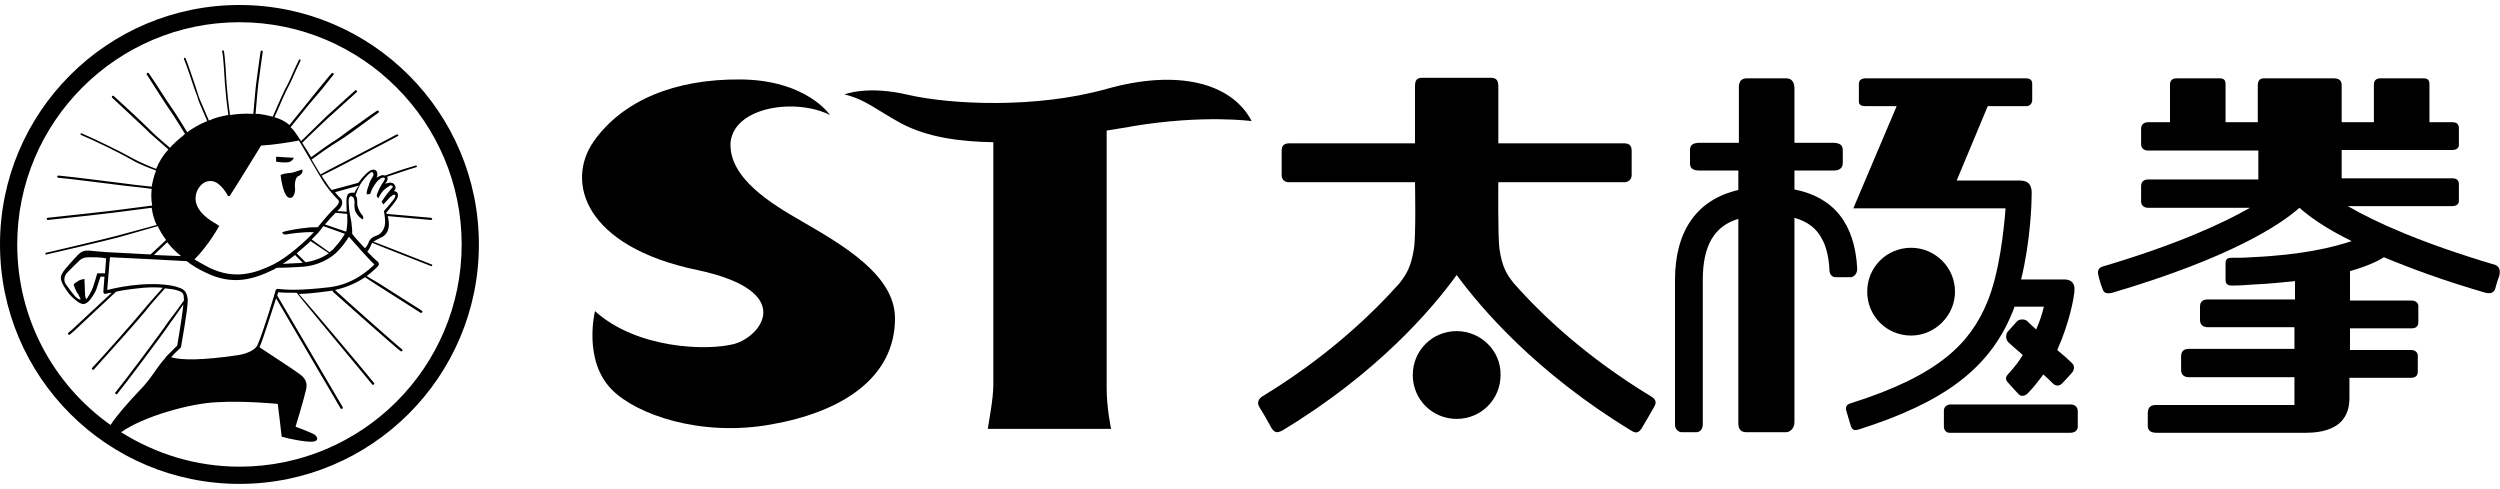
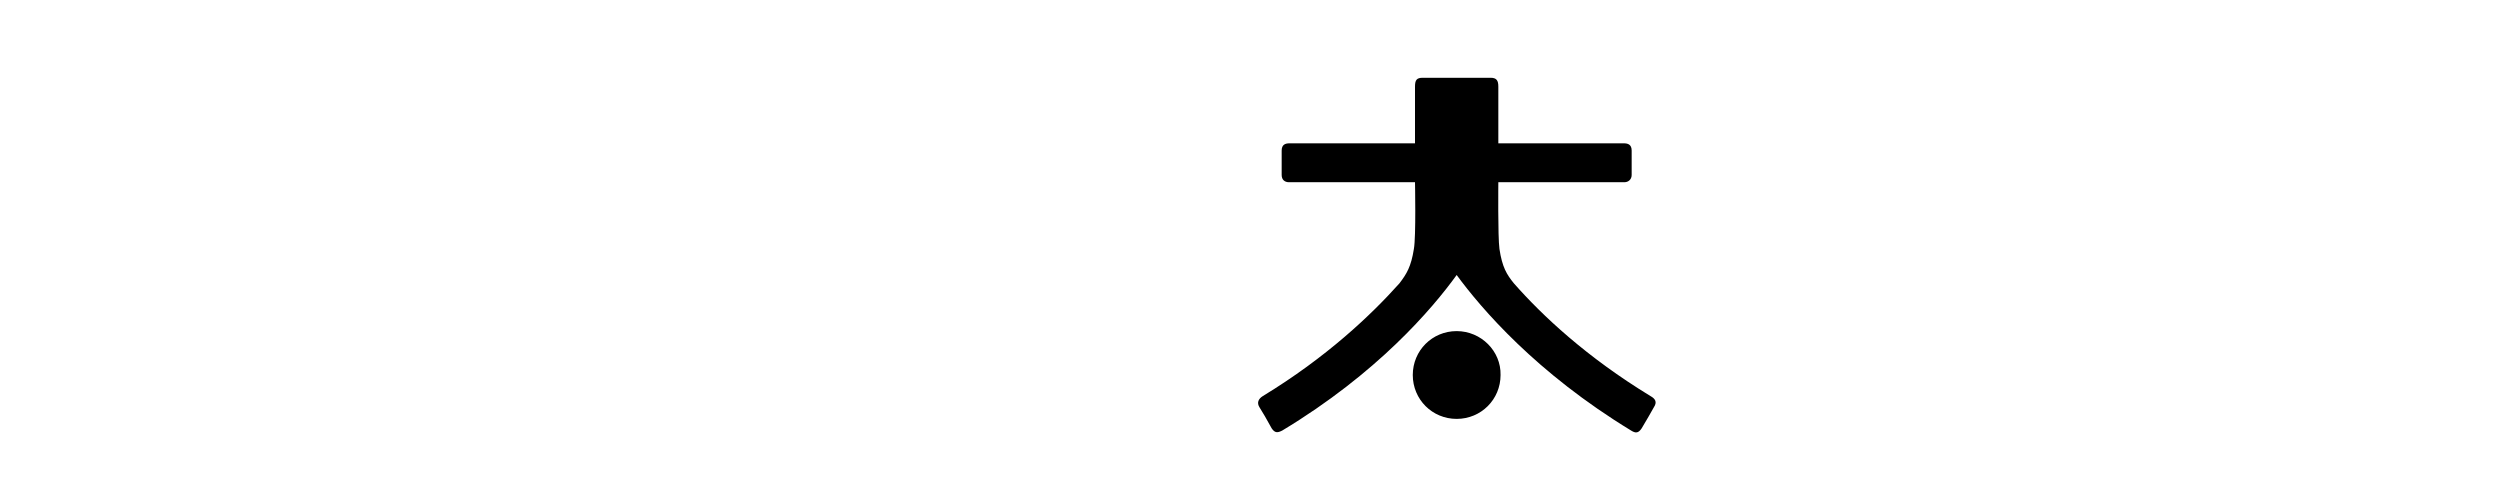
<svg xmlns="http://www.w3.org/2000/svg" version="1.1" id="レイヤー_1" x="0px" y="0px" viewBox="0 0 450 88" style="enable-background:new 0 0 450 88;" xml:space="preserve">
  <g id="レイヤー_1_1_">
</g>
  <g id="レイヤー_2_1_">
    <g>
-       <path d="M43.1,0.9C19.3,0.9,0,20.2,0,44s19.3,43.1,43.1,43.1S86.2,67.8,86.2,44S66.9,0.9,43.1,0.9z M43.1,84    c-7.8,0-15.1-2.3-21.3-6.2c3.9-2.8,12.4-5.2,17.2-5.4c5-0.3,11,0.3,11,0.3c0.2,1.5,0.7,5.9,0.7,5.9c1.3,0.4,4.4,1,5.6,0.9    c1.2-0.1,0.9-1,0.1-1.4c-0.8-0.4-3.2-1.3-3.2-1.3s1.5-4.9,1.9-6.7c0.4-1.8-0.8-2.5-1.5-3c-0.6-0.5-5.6-3.7-6.9-4.6    c0.1-0.1,0.1-0.2,0.1-0.2c0.6-1.4,2.1-6.2,2.9-8.6c1.6,2.7,10.5,17.9,11.6,19.8c0,0.1,0.2,0.1,0.3,0.1c0.1-0.1,0.1-0.2,0.1-0.3    c-1.2-2-10.9-18.6-11.8-20.1c0.1-0.2,0.1-0.5,0.2-0.6c0.9,0.1,1.9,0.1,3.3,0.1c1.6,2.1,12,14.5,13.6,16.5c0.1,0.1,0.2,0.1,0.3,0    c0.1-0.1,0.1-0.2,0-0.3C65.8,67,56,55.4,53.8,52.9c1.4,0,3.1-0.2,5.4-0.5c0.2,0,0.5-0.1,0.7-0.1c0,0.1,0,0.1,0,0.2    c2.7,2.4,11.6,10.3,12.2,10.7c0.1,0.1,0.2,0,0.3,0c0.1-0.1,0-0.2,0-0.3c-0.7-0.5-10.3-9-12.1-10.7c2.2-0.5,4.1-1.4,5.4-2.3    l2.3,1.5l7.7,4.9c0.1,0.1,0.2,0,0.3-0.1c0.1-0.1,0-0.2-0.1-0.3L68.2,51L66,49.7c1.3-1,2.1-1.8,2.1-1.9c0.1-0.1,0.1-0.2,0.1-0.3    s-0.1-0.2-0.1-0.3c-0.5-0.4-1.2-1.1-2-1.9c0.3-0.3,0.5-0.8,0.8-1.4c0-0.1,0.1-0.1,0.1-0.2l2.2,0.9l8.4,3.3c0.1,0,0.2,0,0.2-0.1    s0-0.2-0.1-0.2l-8.4-3.3l-2.1-0.8c0.3-0.2,0.7-0.4,1.3-0.7c1-0.4,1.5-1.3,1.5-2.4c0-0.5-0.1-1.1-0.2-1.5l7.8,0.7l0,0l0,0    c0.1,0,0.2-0.1,0.2-0.2c0-0.1-0.1-0.1-0.2-0.2l-8-0.7c0-0.2-0.1-0.2-0.1-0.2s0.8-0.9,1.4-1.7s0.8-1.1,0.7-1.7    c-0.1-0.5-0.7-0.5-0.7-0.5c0.4-0.4,0.4-0.8,0-1.3c-0.5-0.5-1.6,0-1.6,0s0.7-0.7,0.4-1.3l2.1-0.7c0.8-0.3,2.8-0.9,3.1-1    c0.1,0,0.2-0.1,0.1-0.2c0-0.1-0.1-0.2-0.2-0.1c-0.3,0.1-2.4,0.7-3.2,1l-2.3,0.8c-0.6-0.3-1.5,0.4-1.5,0.4c0.2-0.5,0.2-1.2-0.3-1.4    c-0.6-0.3-1.4,0.4-2.3,1.4c-0.2,0.3-0.5,0.6-0.7,0.9l-4.8,1.3c-0.3-0.3-0.6-0.7-0.9-1.2c-0.2-0.3-0.6-0.8-0.9-1.4    c0.9-0.4,3.6-1.8,5.5-2.8l6.7-3.5l1.5-0.8c0.1,0,0.1-0.2,0.1-0.2c0-0.1-0.2-0.1-0.3-0.1L69.9,25l-6.7,3.5c-1.9,1-4.7,2.4-5.5,2.9    c-0.4-0.7-1-1.6-1.5-2.5c0-0.1-0.1-0.1-0.1-0.2c0.8-0.6,3.5-2.5,5-3.4c1-0.6,2.8-1.9,4.4-3.1c1.2-0.9,2.2-1.6,2.6-1.9    c0.1-0.1,0.1-0.2,0.1-0.3c-0.1-0.1-0.2-0.1-0.3-0.1c-0.4,0.3-1.5,1-2.7,1.9c-1.6,1.1-3.4,2.4-4.3,3.1c-1.5,0.9-4.1,2.8-4.9,3.4    c-0.5-0.9-1.1-1.8-1.6-2.6c0.8-0.8,3.5-3.4,4.6-4.4l5.2-4.7c0.1-0.1,0.1-0.2,0-0.3c-0.1-0.1-0.2-0.1-0.3,0L58.7,21    c-1,1-3.6,3.5-4.5,4.4c-0.2-0.3-0.4-0.6-0.6-0.9c-0.4-0.6-0.8-1.2-1.3-1.6l3.4-4.2L58,16c1-1.3,1.6-2,2-2.5c0.1-0.1,0.1-0.2,0-0.3    s-0.2-0.1-0.3,0c-0.5,0.5-1,1.2-2.1,2.5l-2.1,2.6l-3.4,4.2c-0.8-0.7-1.7-1.1-2.7-1.4c0.4-0.8,1.5-3.5,2.2-4.9    c0.6-1.1,1.1-2.2,1.7-3.6l0.8-1.7c0-0.1,0-0.2-0.1-0.2s-0.2,0-0.2,0.1L53,12.5c-0.6,1.4-1.1,2.5-1.7,3.6c-0.7,1.4-1.9,4.2-2.2,4.9    c-0.8-0.2-1.7-0.4-2.6-0.5c-0.2,0-0.3,0-0.5,0c0.1-0.9,0.3-3.8,0.5-5.4l0.5-3.7l0.3-2.1c0-0.1-0.1-0.2-0.2-0.2    c-0.1,0-0.2,0.1-0.2,0.2l-0.3,2.1l-0.5,3.7c-0.2,1.6-0.4,4.5-0.5,5.4c-1.4-0.1-2.8,0-4.2,0.2c-0.1-0.8-0.4-2.9-0.5-4.4l-0.1-1    c-0.1-1.8-0.3-5.2-0.5-6.1c0-0.1-0.1-0.2-0.2-0.1c-0.1,0-0.2,0.1-0.1,0.2c0.2,0.9,0.4,4.2,0.5,6l0.1,1c0.1,1.5,0.4,3.6,0.5,4.4    c-1.2,0.2-2.4,0.5-3.5,1l-1.5-3.5c-0.2-0.4-0.5-1.3-0.8-2.3c-0.5-1.5-1.5-4.5-1.9-5.4c0-0.1-0.2-0.1-0.2-0.1    c-0.1,0-0.1,0.2-0.1,0.2c0.4,0.9,1.4,3.9,1.9,5.4c0.4,1,0.7,1.9,0.8,2.3l1.5,3.5c-1.3,0.5-2.5,1.2-3.6,2c-0.5-0.8-1.9-3.1-2.6-4.1    c-0.8-1.1-3-4.6-3.9-5.9l-0.4-0.6c-0.1-0.1-0.2-0.1-0.3-0.1c-0.1,0.1-0.1,0.2-0.1,0.3l0.4,0.6c0.9,1.4,3.1,4.9,3.9,6    c0.7,1,2.1,3.3,2.6,4.1c-0.1,0.1-0.2,0.1-0.2,0.2c-1,0.8-1.8,1.5-2.5,2.3c-0.6-0.5-2.4-2-3.4-3L26.6,23c-1.4-1.4-5.1-4.8-6.1-5.7    c-0.1-0.1-0.2-0.1-0.3,0c-0.1,0.1-0.1,0.2,0,0.3c1,0.9,4.7,4.4,6.1,5.7l0.6,0.6c1,0.9,2.7,2.4,3.4,3c-1,1.1-1.7,2.3-2.2,3.5    c-0.8-0.3-3-1.2-4.4-2c-1.9-1.1-6.9-3.5-9-4.4c-0.1,0-0.2,0-0.2,0.1s0,0.2,0.1,0.2c2.2,0.9,7.1,3.3,9,4.4c1.5,0.9,3.7,1.7,4.5,2    c-0.4,0.9-0.6,1.9-0.8,2.9c-1.2-0.1-4.5-0.5-5.9-0.7c-1.7-0.2-8.6-1.1-10.9-1.3c-0.1,0-0.2,0.1-0.2,0.2s0.1,0.2,0.2,0.2    c2.3,0.2,9.2,1.1,10.9,1.3c1.4,0.2,4.7,0.5,5.9,0.7c-0.1,1-0.1,2,0.1,3l-7,0.9L16,38.4l-7.4,0.8c-0.1,0-0.2,0.1-0.2,0.2    c0,0.1,0.1,0.2,0.2,0.2l7.4-0.8l4.3-0.5l7-0.9c0.1,0.6,0.2,1.2,0.4,1.8c0.1,0.4,0.3,0.9,0.5,1.3l-7,1.9c-1.4,0.4-12,2.9-12.9,3.1    c-0.1,0-0.2,0.1-0.1,0.2c0,0.1,0.1,0.2,0.2,0.1c1-0.2,11.6-2.7,13-3.1l7-2c0.4,0.9,0.9,1.7,1.5,2.5l-2.8,2.6l-7.6-0.4h-0.1l0,0    c0,0-2.6-0.2-3.5-0.3c-1,0-1.4,0.3-2,0.9c-0.5,0.6-2.2,2.3-2.7,3.2c-0.6,0.9,0,1.9,0.8,3.1c0.8,1.2,2,2.1,2.5,2.3    c0.6,0.3,1.1,0,1.5-0.4s1.2-1.6,1.4-2.3c0.2-0.7,0.7-2.1,0.7-2.1h0.7l-0.2,2.7c0,0.1,0,0.2,0.1,0.3s0.2,0.1,0.3,0.1    c0.3-0.1,0.7-0.2,1.1-0.2l-7.2,6.7l-0.6,0.5c-0.1,0.1-0.1,0.2,0,0.3s0.2,0.1,0.3,0l0.6-0.5l7.7-7.2c1.3-0.3,2.9-0.5,4.9-0.7    c1.3-0.1,2.4-0.1,3.5,0c-0.8,0.9-2.6,2.9-3.5,4c-1.2,1.5-7.3,8.4-9.2,10.4c-0.1,0.1-0.1,0.2,0,0.3c0.1,0.1,0.2,0.1,0.3,0    c1.9-2.1,8-8.9,9.2-10.4c0.9-1.2,2.9-3.4,3.6-4.2c1,0.1,1.8,0.2,2.3,0.4c0.9,0.3,1.1,0.5,1.1,1.6c0,0.1,0,0.1,0,0.2    c-0.5,0.7-1.8,2.5-2.8,3.8c-1.4,2.1-8.4,11.4-9.5,12.7c-0.1,0.1-0.1,0.2,0,0.3c0.1,0.1,0.2,0.1,0.3,0c1.1-1.3,8.1-10.6,9.5-12.7    c0.8-1.1,1.8-2.5,2.4-3.4c-0.2,2.3-1,6.6-1.1,7.4c-0.2,0.2-2.1,2.1-2.1,2.1v0.1c-1.4,1.4-2.5,3.7-4.7,5.9c-1.9,2-4.2,4.6-5.2,6.2    C9.6,69.2,3.1,57.3,3.1,44c0-22.1,18-40,40-40c22.1,0,40,18,40,40C83.1,66.1,65.2,84,43.1,84z M32,51.7c-1.1-0.4-3.5-0.7-6.5-0.5    c-2.7,0.2-4.6,0.6-6.2,1c0.1-0.8,0.4-5.3,0.5-5.9c0.7,0,13.7,0.7,13.7,0.7s0,0,0.1,0c1,0.8,2.2,1.5,3.5,2.1    c4.9,2.4,8.7,1.1,12.2-0.6c0.2-0.1,0.3-0.2,0.5-0.3l0,0c1.5,0,3.6-0.1,4.9-0.2c2.4-0.2,4.9-1.4,6.3-3c1.1-1.2,1.5-1.9,1.8-2.4    c0.9,1,3.3,3.8,4.6,5c-0.9,0.9-3.8,3.6-8.1,4.1c-5.2,0.6-7.5,0.5-9.3,0.3c-0.2,0-0.3,0.1-0.4,0.3c0,0.1-2.4,8.1-3.3,9.9    c0,0-0.6,1.4-4,1.8c-5.6,0.8-9.5,0.9-11.5,0.3c0.5-0.6,1.7-1.7,1.7-1.7c0.1-0.1,0.1-0.1,0.1-0.2c0-0.3,1.2-6.4,1.2-8.5    C33.6,52.7,33.4,52.1,32,51.7z M30.1,43.6c0.7,0.9,1.5,1.7,2.5,2.5l-4.9-0.2L30.1,43.6z M39.1,40.4c-2.6-1.4-3.9-3-3.9-4.7    c0-0.9,0.4-1.8,1-2.4c0.5-0.5,1.2-0.8,1.9-0.7c1.6,0.1,2.9,2.6,2.9,2.6c0,0.1,0.1,0.1,0.2,0.1c0.1,0,0.1,0,0.2-0.1    c1-1.5,5.1-8.2,5.6-9c2.1-0.1,5.2-0.6,6.8-0.9c0.7,1.1,1.4,2.4,2.2,3.7c1.1,1.8,2,3.5,2.6,4.3c1.1,1.5,1.8,2.2,2.2,2.6    c0.2,0.2,0.2,0.3,0.2,0.4c0,0.2-0.1,0.5-0.6,1c-1,0.9-2.4,2.6-3.2,3.6l0,0c-0.6,0-1.4,0-2,0.1c-1.2,0.1-3.6,0.5-4.4,0.8    c0,0,0.1,0.5,0.7,0.4c0.5-0.1,3.1-0.5,5-0.4c-1.5,1.6-4.7,4.5-7.3,5.8c-3.3,1.6-6.9,2.8-11.5,0.6c-1-0.5-1.8-1-2.7-1.5    c2.6-2.6,4.5-6.1,4.5-6.1C39.2,40.6,39.1,40.5,39.1,40.4z M66.6,34.9c0.1,0,0.2-0.6,0.5-1.1s0.8-1.3,1.2-1.5    c0.3-0.3,0.7-0.4,0.9-0.3c0.2,0.1,0,0.5-0.3,0.9s-1,1.7-1.1,2.4l0.3,0.4c0,0,0.4-0.9,0.9-1.4c0.4-0.4,0.9-0.7,1.2-0.9    c0.3-0.1,0.7,0.1,0.4,0.4c-0.3,0.3-1.3,1.5-1.9,2.5c0,0,0.2,0.3,0.3,0.5c0,0,0.9-1,1.2-1.3c0.4-0.3,0.7-0.6,0.9-0.4    c0.2,0.2-0.1,0.6-0.4,1s-1.3,1.6-1.6,1.9c0,0,0.3,1.4,0.2,2.3c-0.1,0.9-0.6,1.8-1.5,2.1s-1.2,0.7-1.4,1.1    c-0.1,0.4-0.3,0.7-0.7,1.2c0,0-1.9-2-2.3-2.6c0,0,0-1.1-0.1-1.6c0-0.5-0.3-1.7-0.4-2.4c-0.1-0.7-0.2-2-0.1-2.4    c0.1-0.3,0.3-0.5,0.6-0.3c0.3,0.1,0.5,0.7,0.4,1.4c0,0.6,0,1.2,0.5,1.8c0.4,0.6,1,0.9,1,0.9s0.3-0.4-0.2-0.9    c-0.4-0.5-0.8-1.3-0.8-2c0-0.8,0-1.1-0.3-1.4c0,0,0.4-1.4,1.1-2.4s1.4-1.6,1.7-1.8c0.3-0.1,0.5,0.2,0.4,0.6    c-0.1,0.3-0.6,0.8-0.8,1.7C66.1,34.1,66,34.4,66,35C66.2,34.9,66.5,35,66.6,34.9z M63.8,34.7c-1-0.1-1.3,0.2-1.4,0.9    c-0.1,0.5,0,1.6,0,2.5L60.7,38l0,0c0.6-0.5,0.9-1,0.9-1.5c0-0.3-0.1-0.7-0.4-0.9c-0.2-0.2-0.5-0.5-0.9-1l4.3-1.2    C64.1,34,63.8,34.7,63.8,34.7z M53.4,45.6c0.9-0.8,1.8-1.5,2.5-2.2l3.3,2.2C58,46.4,56.5,47,55,47.2L53.4,45.6z M54.5,47.3    L54.5,47.3c-1,0.1-2.4,0.1-3.6,0.2c0.7-0.5,1.5-1,2.2-1.6L54.5,47.3z M56.1,43.1c0.7-0.7,1.3-1.3,1.5-1.6c0.2-0.2,0.4-0.5,0.6-0.8    l3.9,1.4L62,42.2c-0.3,0.5-0.7,1.2-1.8,2.4c-0.2,0.3-0.5,0.5-0.9,0.8L56.1,43.1z M58.5,40.4c0.6-0.7,1.3-1.5,1.9-2.1l2.1,0.2    c0,0.2,0,0.4,0,0.5c0.1,1.2-0.1,2.4-0.2,2.7L58.5,40.4z M13.3,51.4c0.1,0.3,0.5,1.3,0.8,1.6c0.2,0.4,0.4,0.8,0.4,0.9    c-0.1,0.1-0.7-0.2-1-0.6c-0.4-0.4-1.5-1.9-1.7-2.2s-0.4-1,0.1-1.8c0.6-0.7,2.1-2.1,2.5-2.5c0.4-0.3,0.8-0.5,1.7-0.5s2,0,3,0.2    l-0.2,2.7h-1.4c0,0-0.5,1.8-0.8,2.6s-1,1.9-1.1,2c-0.2,0.1-0.3-0.6-0.3-1s-0.1-2.2-0.1-2.6c0,0-0.6,0.1-1,0.3    C13.7,50.9,13.2,51,13.3,51.4z M50.5,31.5c0,0,0.2,1.7,0.6,2.8c0.4,1.1,0.8,1.4,1.3,1.3c0.5-0.1,0.8-1.1,0.7-1.8    c-0.1-0.8,0.1-1.9,0.6-2.1s0.9-0.7,0.7-1.2c0,0-1.1,0.4-1.9,0.6C51.7,31.2,51.1,31.2,50.5,31.5z M51.9,29.2c0.7-0.1,1-0.8,1-0.8    c-0.6,0-3.2-0.2-3.2-0.2c0,0.3,0,0.9,0,0.9C50.3,29.2,51.2,29.3,51.9,29.2z" />
-       <path d="M149.4,20.7c0,0-4.2-6.3-16.1-6.4c-11.9-0.1-21.2,3.8-26.4,11.1c-5.2,7.4-1.6,19,18.6,23.2c17.9,3.8,11.6,11.9,6.7,13.3    c-4.9,1.3-17.6,0.9-25.1-5.9c0,0-2.2,8.8,3,14.1c4.4,4.5,16,8.6,28.7,6.3c12.6-2.2,22.3-8.3,22.3-19.1c0-7.8-9.4-13.2-17-17.6    c-5-2.9-13-7.6-12.6-14.1C132.2,19.2,143.2,17.6,149.4,20.7z" />
-       <path d="M199.2,16c-12.8,3.6-28.1,2.8-35.6,1.1C156.1,15.3,152,17,152,17c3.8,0.9,5.6,2.7,10.2,5.2c4.7,2.5,10.5,3.3,16.6,3.4    v43.6c0,2.6-0.8,6.6-1,8H200c0,0-0.8-3.7-0.8-7.3V23.5c1.7-0.3,3.3-0.5,4.8-0.8c12.7-2.1,21.3-0.9,21.3-0.9    C221.7,14.9,212,12.4,199.2,16z" />
-       <path d="M351.9,52.5c0-4.4-3.6-7.9-7.9-7.9c-4.4,0-7.9,3.5-7.9,7.9s3.5,7.9,7.9,7.9C348.3,60.4,351.9,56.8,351.9,52.5z     M334.3,48.4c-0.4-8.1-4.2-12.9-11.3-14.3v-3.4h7c1.3,0,1.7-0.6,1.7-1.4V27c0-1-0.7-1.3-1.9-1.3H323v-9.8c0-1-0.4-1.8-1.5-1.8    h-7.1c-1.2,0-1.4,0.9-1.4,1.6v10h-7c-1.4,0-1.8,0.5-1.8,1.3v2.4c0,0.9,0.5,1.3,1.8,1.3h6.9v3.5c-7.4,1.7-11.4,7.3-11.4,16.2    c0,0,0,25.3,0,26.1s0.7,1.3,1.2,1.3h2.6c0.7,0,1.2-0.5,1.2-1.5s0-25.9,0-25.9c0-6.1,2-9.7,6.4-11v36.8c0,1.1,0.5,1.6,1.5,1.6h7.1    c0.6,0,1.5-0.6,1.5-1.8V39.2c2.4,0.7,4,1.9,5,3.9c0.8,1.4,1.2,3.5,1.3,5.5c0,0.9,0.6,1.3,1.1,1.3h2.8    C333.8,49.8,334.3,49.2,334.3,48.4z M362.2,56.3c0.2-0.4,0.3-0.8,0.4-1.1h5.3c-0.3,1.2-0.7,2.6-1.4,4.1c-0.9-0.8-1.5-1.4-1.6-1.5    c-0.4-0.4-1.4-0.4-1.8,0s-1.4,1.6-1.7,1.9c-0.3,0.3-0.5,1.3,0.1,1.9c0.2,0.2,1.2,1.1,2.6,2.3c-0.7,1.2-1.6,2.3-2.6,3.4    c-0.4,0.4-0.6,0.9-0.2,1.4s1.9,2.1,2.1,2.3c0.4,0.4,1,0.3,1.5-0.1c1.1-1.1,2-2.3,2.9-3.5c0.7,0.6,1.3,1.2,1.8,1.7    c0.5,0.4,1,0.4,1.5,0c0.4-0.4,1.8-1.9,2-2.2c0.2-0.3,0.4-1-0.1-1.5c-0.6-0.6-1.6-1.5-2.7-2.4c2.3-5.1,3-9.6,3-9.9    c0,0,0.1-0.3,0.1-0.9c0.1-1.2-0.6-1.9-1.8-1.9h-7.8c1.7-6.9,1.9-13.9,1.9-15.2c0.1-1.7-0.5-2.6-2.1-2.6s-11.4,0-11.4,0l5.6-13.4h7    c0.6,0,1-0.5,1-1.1v-2.9c0-0.5-0.2-1-1.1-1h-28.9c-0.8,0-1.2,0.4-1.2,1v3.2c0,0.6,0.5,0.8,1.1,0.8h5.7l-7.8,18.4H361    c-0.3,3.9-1.1,11.6-3.3,16.9c-3,7.2-8.4,13.1-24.6,18.2c-0.7,0.2-0.9,0.6-0.8,1.2c0.2,0.6,0.7,2.5,0.9,3c0.3,0.7,0.7,0.7,1.4,0.5    C350,72.4,358.1,66.3,362.2,56.3z M372.7,72.8h-21.6c-0.6,0-1.2,0.4-1.2,1.1v2.9c0,0.6,0.4,1.1,1,1.1h21.8c0.7,0,1.3-0.4,1.3-1.1    V74C374,73.3,373.5,72.8,372.7,72.8z" />
      <path d="M262.2,59.6c-4.4,0-7.9,3.5-7.9,7.9s3.5,7.9,7.9,7.9s7.9-3.5,7.9-7.9C270.2,63.2,266.6,59.6,262.2,59.6z M297.1,71.3    c-11.5-7-19.5-14.5-24.6-20.3c-1.3-1.6-2.1-2.9-2.6-6.2c-0.3-2.2-0.2-12-0.2-12s22,0,22.7,0s1.3-0.5,1.3-1.3v-4.4    c0-1.1-0.7-1.3-1.4-1.3c-0.7,0-22.6,0-22.6,0s0-9.1,0-10.2s-0.3-1.6-1.4-1.6h-12.2c-1.1,0-1.4,0.4-1.4,1.6c0,1.1,0,10.2,0,10.2    s-21.9,0-22.6,0c-0.7,0-1.4,0.2-1.4,1.3v4.4c0,0.9,0.6,1.3,1.3,1.3s22.7,0,22.7,0s0.2,9.8-0.2,12c-0.5,3.2-1.3,4.5-2.6,6.2    c-5.1,5.7-13.1,13.3-24.6,20.3c-0.8,0.5-1.1,1.2-0.6,2c0.4,0.6,1.5,2.5,2.2,3.8c0.6,0.9,1.1,0.8,1.9,0.4    c17.1-10.3,27-21.9,31.4-28c4.4,6,14.3,17.6,31.4,28c0.8,0.5,1.3,0.5,1.9-0.4c0.7-1.2,1.9-3.2,2.2-3.8    C298.3,72.4,298,71.8,297.1,71.3z" />
-       <path d="M449.2,47.7c-13.5-4-21.8-7.8-26.6-10.6h18.8c0.8,0,1.2-0.4,1.2-0.9v-3.1c0-0.6-0.4-1-1.1-1h-20V27h19.9    c0.8,0,1.2-0.4,1.2-0.9V23c0-0.6-0.4-1-1.1-1h-4.2v-6.8c0-0.7-0.2-1.1-1.1-1.1h-7.7c-0.9,0-1.2,0.5-1.2,1.1V22h-5.8v-6.7    c0-0.8-0.5-1.2-1.4-1.2h-12.6c-0.8,0-1.1,0.5-1.1,1.3V22h-5.8v-6.8c0-0.7-0.2-1.1-1.1-1.1h-7.7c-0.9,0-1.2,0.5-1.2,1.1V22h-3.9    c-0.8,0-1.3,0.4-1.3,1.2V26c0,0.7,0.6,1.1,1.2,1.1h19.9v5.2h-19.8c-0.8,0-1.3,0.4-1.3,1.2v2.8c0,0.7,0.6,1.1,1.2,1.1H405    c-4.9,2.8-13.1,6.6-26.6,10.6c-0.6,0.2-0.9,0.7-0.7,1.5c0.1,0.6,0.6,2.2,0.8,2.6c0.2,0.7,0.8,0.8,1.7,0.6    c21.3-6.3,30.2-12.2,33.7-15.3c1.7,1.5,4.5,3.6,9.4,6c-3.3,1.1-8.9,2.5-18,2.9c-1.1,0.1-2.4,0.1-3.6,0.1c-0.8,0-1.1,0.3-1.1,1    c0,0.5,0,2.6,0,3c0,0.7,0.4,1,1.1,1c1.4,0,2.8-0.1,4.1-0.2c2.7-0.1,5.1-0.4,7.3-0.6v3.3h-15.7c-1,0-1.4,0.5-1.4,1.3v2.4    c0,0.8,0.5,1.3,1.4,1.3H413v3.9h-19c-1,0-1.4,0.5-1.4,1.4v2.4c0,0.8,0.5,1.3,1.4,1.3h19v5h-25c-1.1,0-1.4,0.7-1.4,1.5v2.3    c0,0.9,0.7,1.2,1.6,1.2c0.6,0,26.9,0,26.9,0c2.9,0,5-0.7,6.3-2c1-1.1,1.5-2.4,1.5-4.3l0,0V68H434c0.8,0,1.2-0.4,1.2-1.1V64    c0-0.5-0.4-1-1.2-1h-11v-3.9h11.1c0.8,0,1.2-0.4,1.2-1.1v-2.9c0-0.5-0.4-1-1.2-1H423v-5.3c3.2-0.9,5.2-1.9,6.1-2.5    c4.8,2,10.7,4.2,18.3,6.4c0.9,0.2,1.4,0,1.7-0.6c0.1-0.4,0.6-2.1,0.8-2.6C450.1,48.5,449.8,48,449.2,47.7z" />
    </g>
  </g>
</svg>